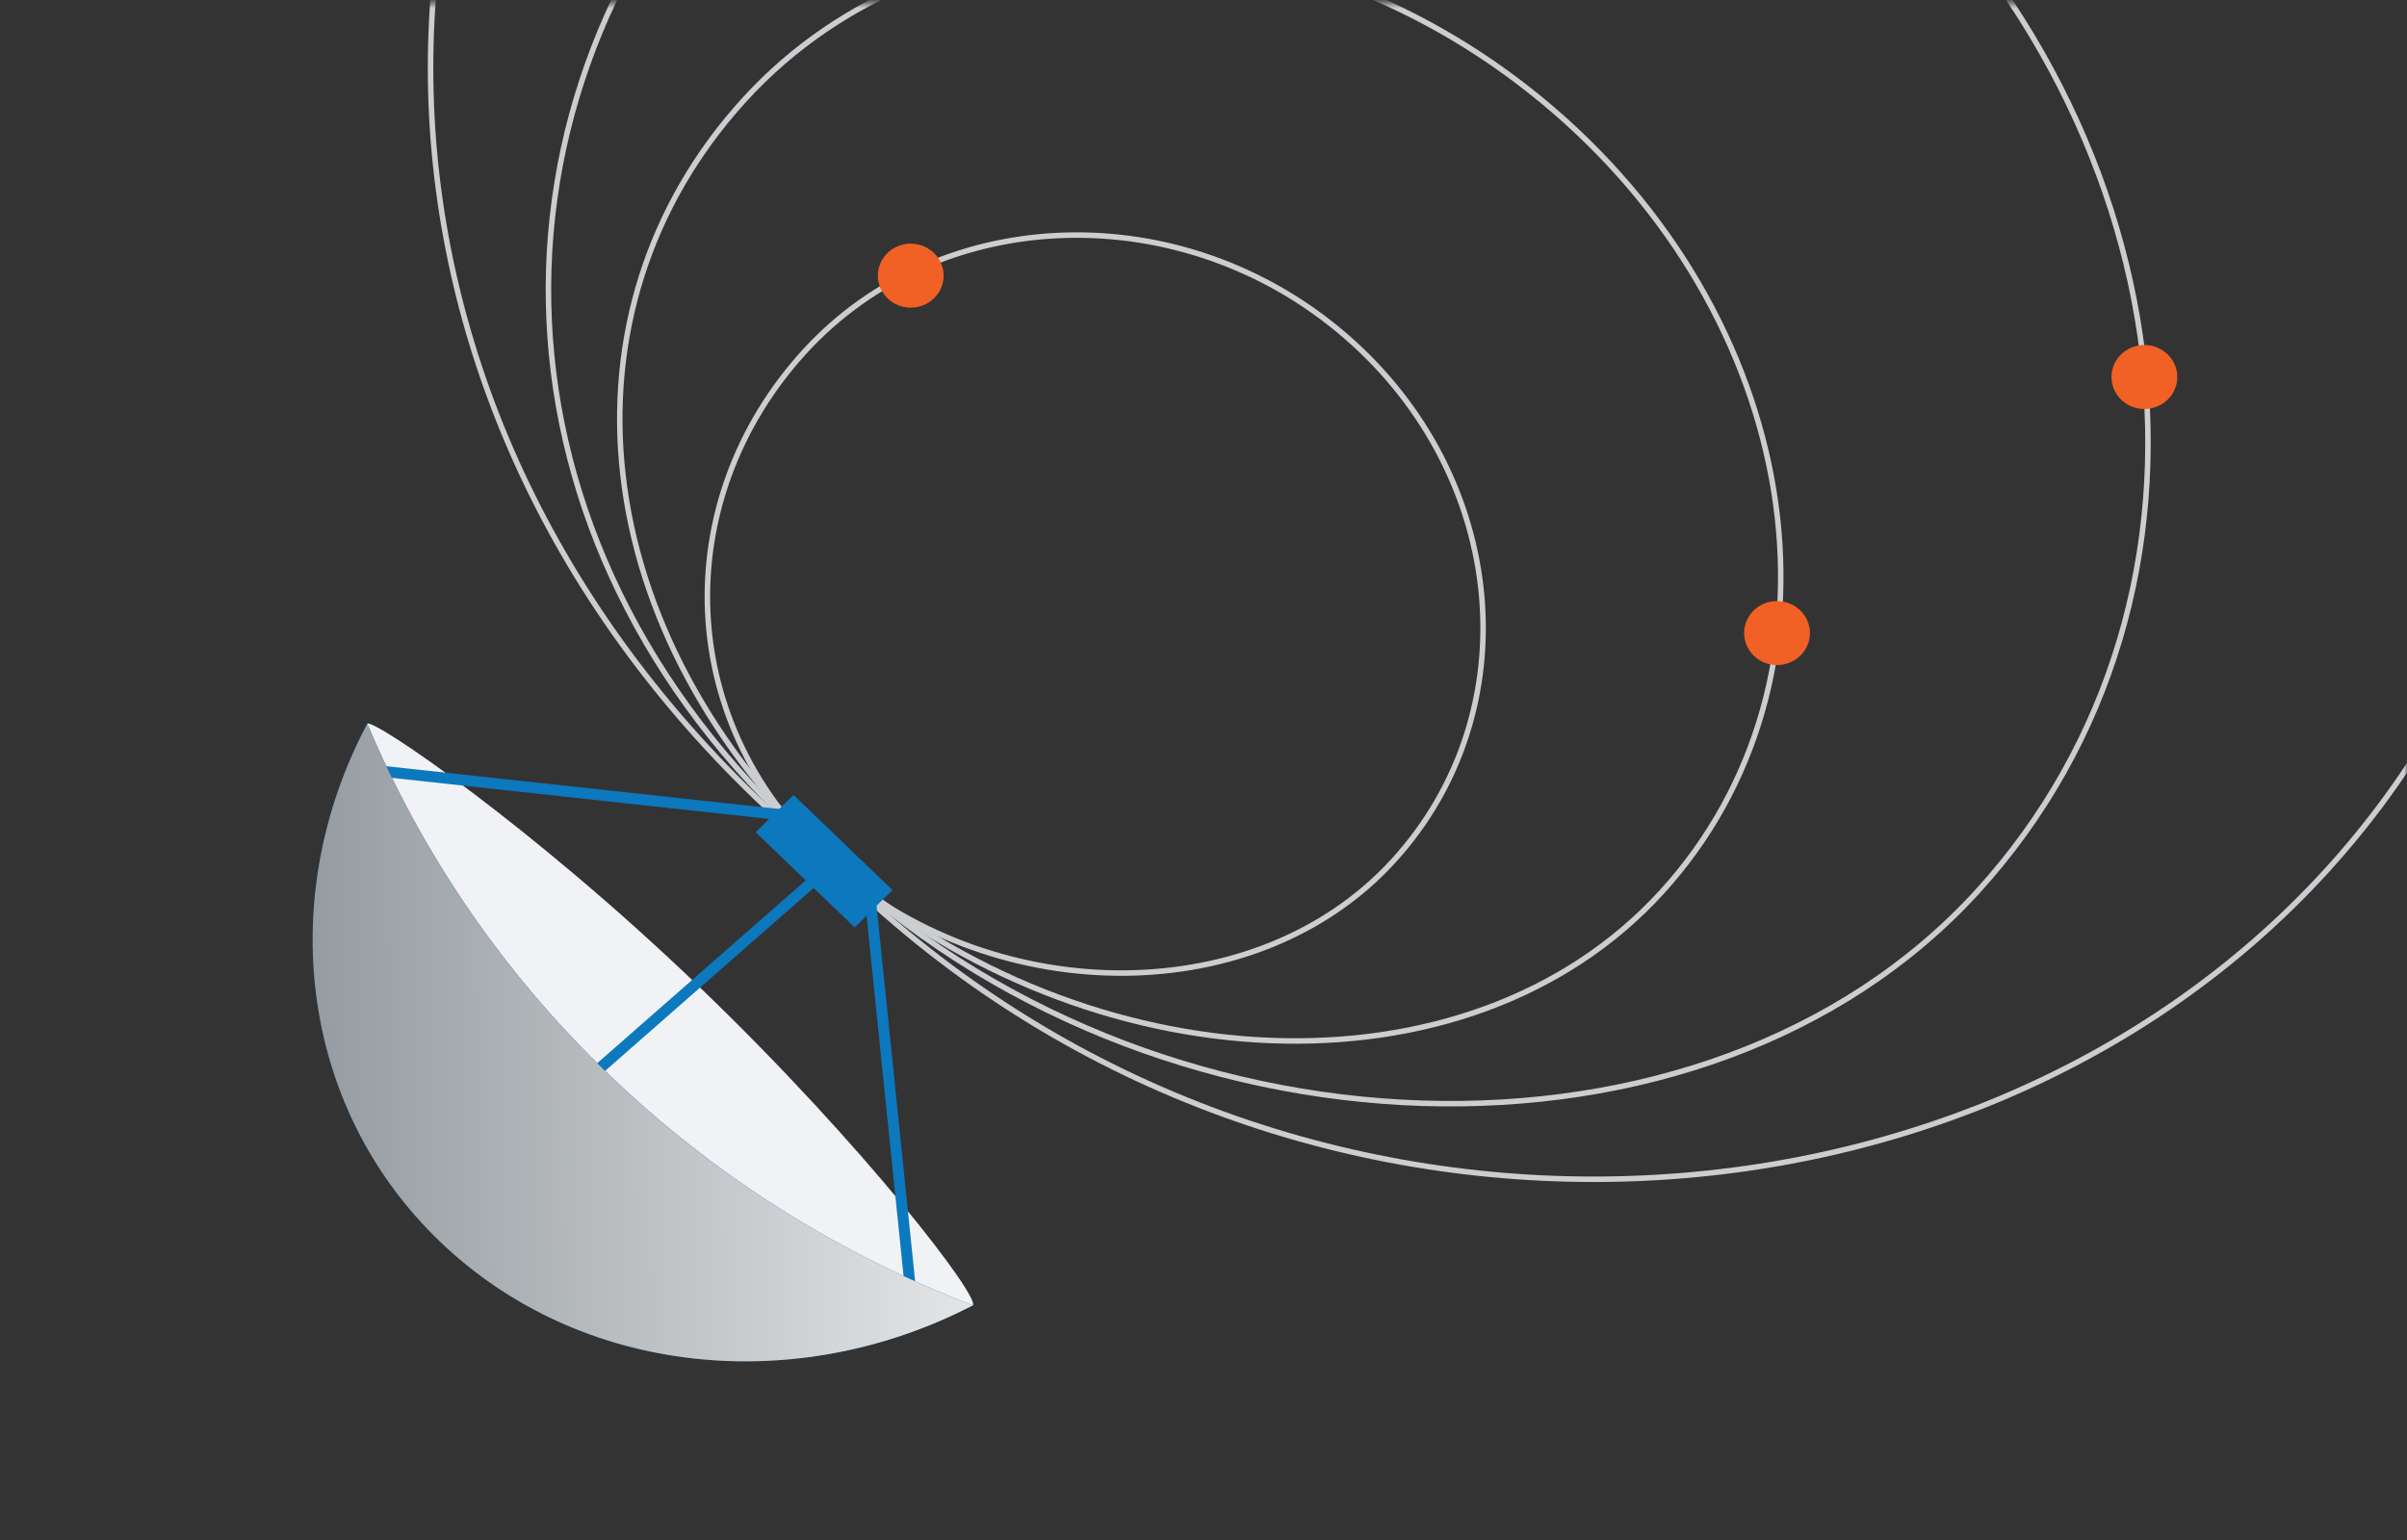
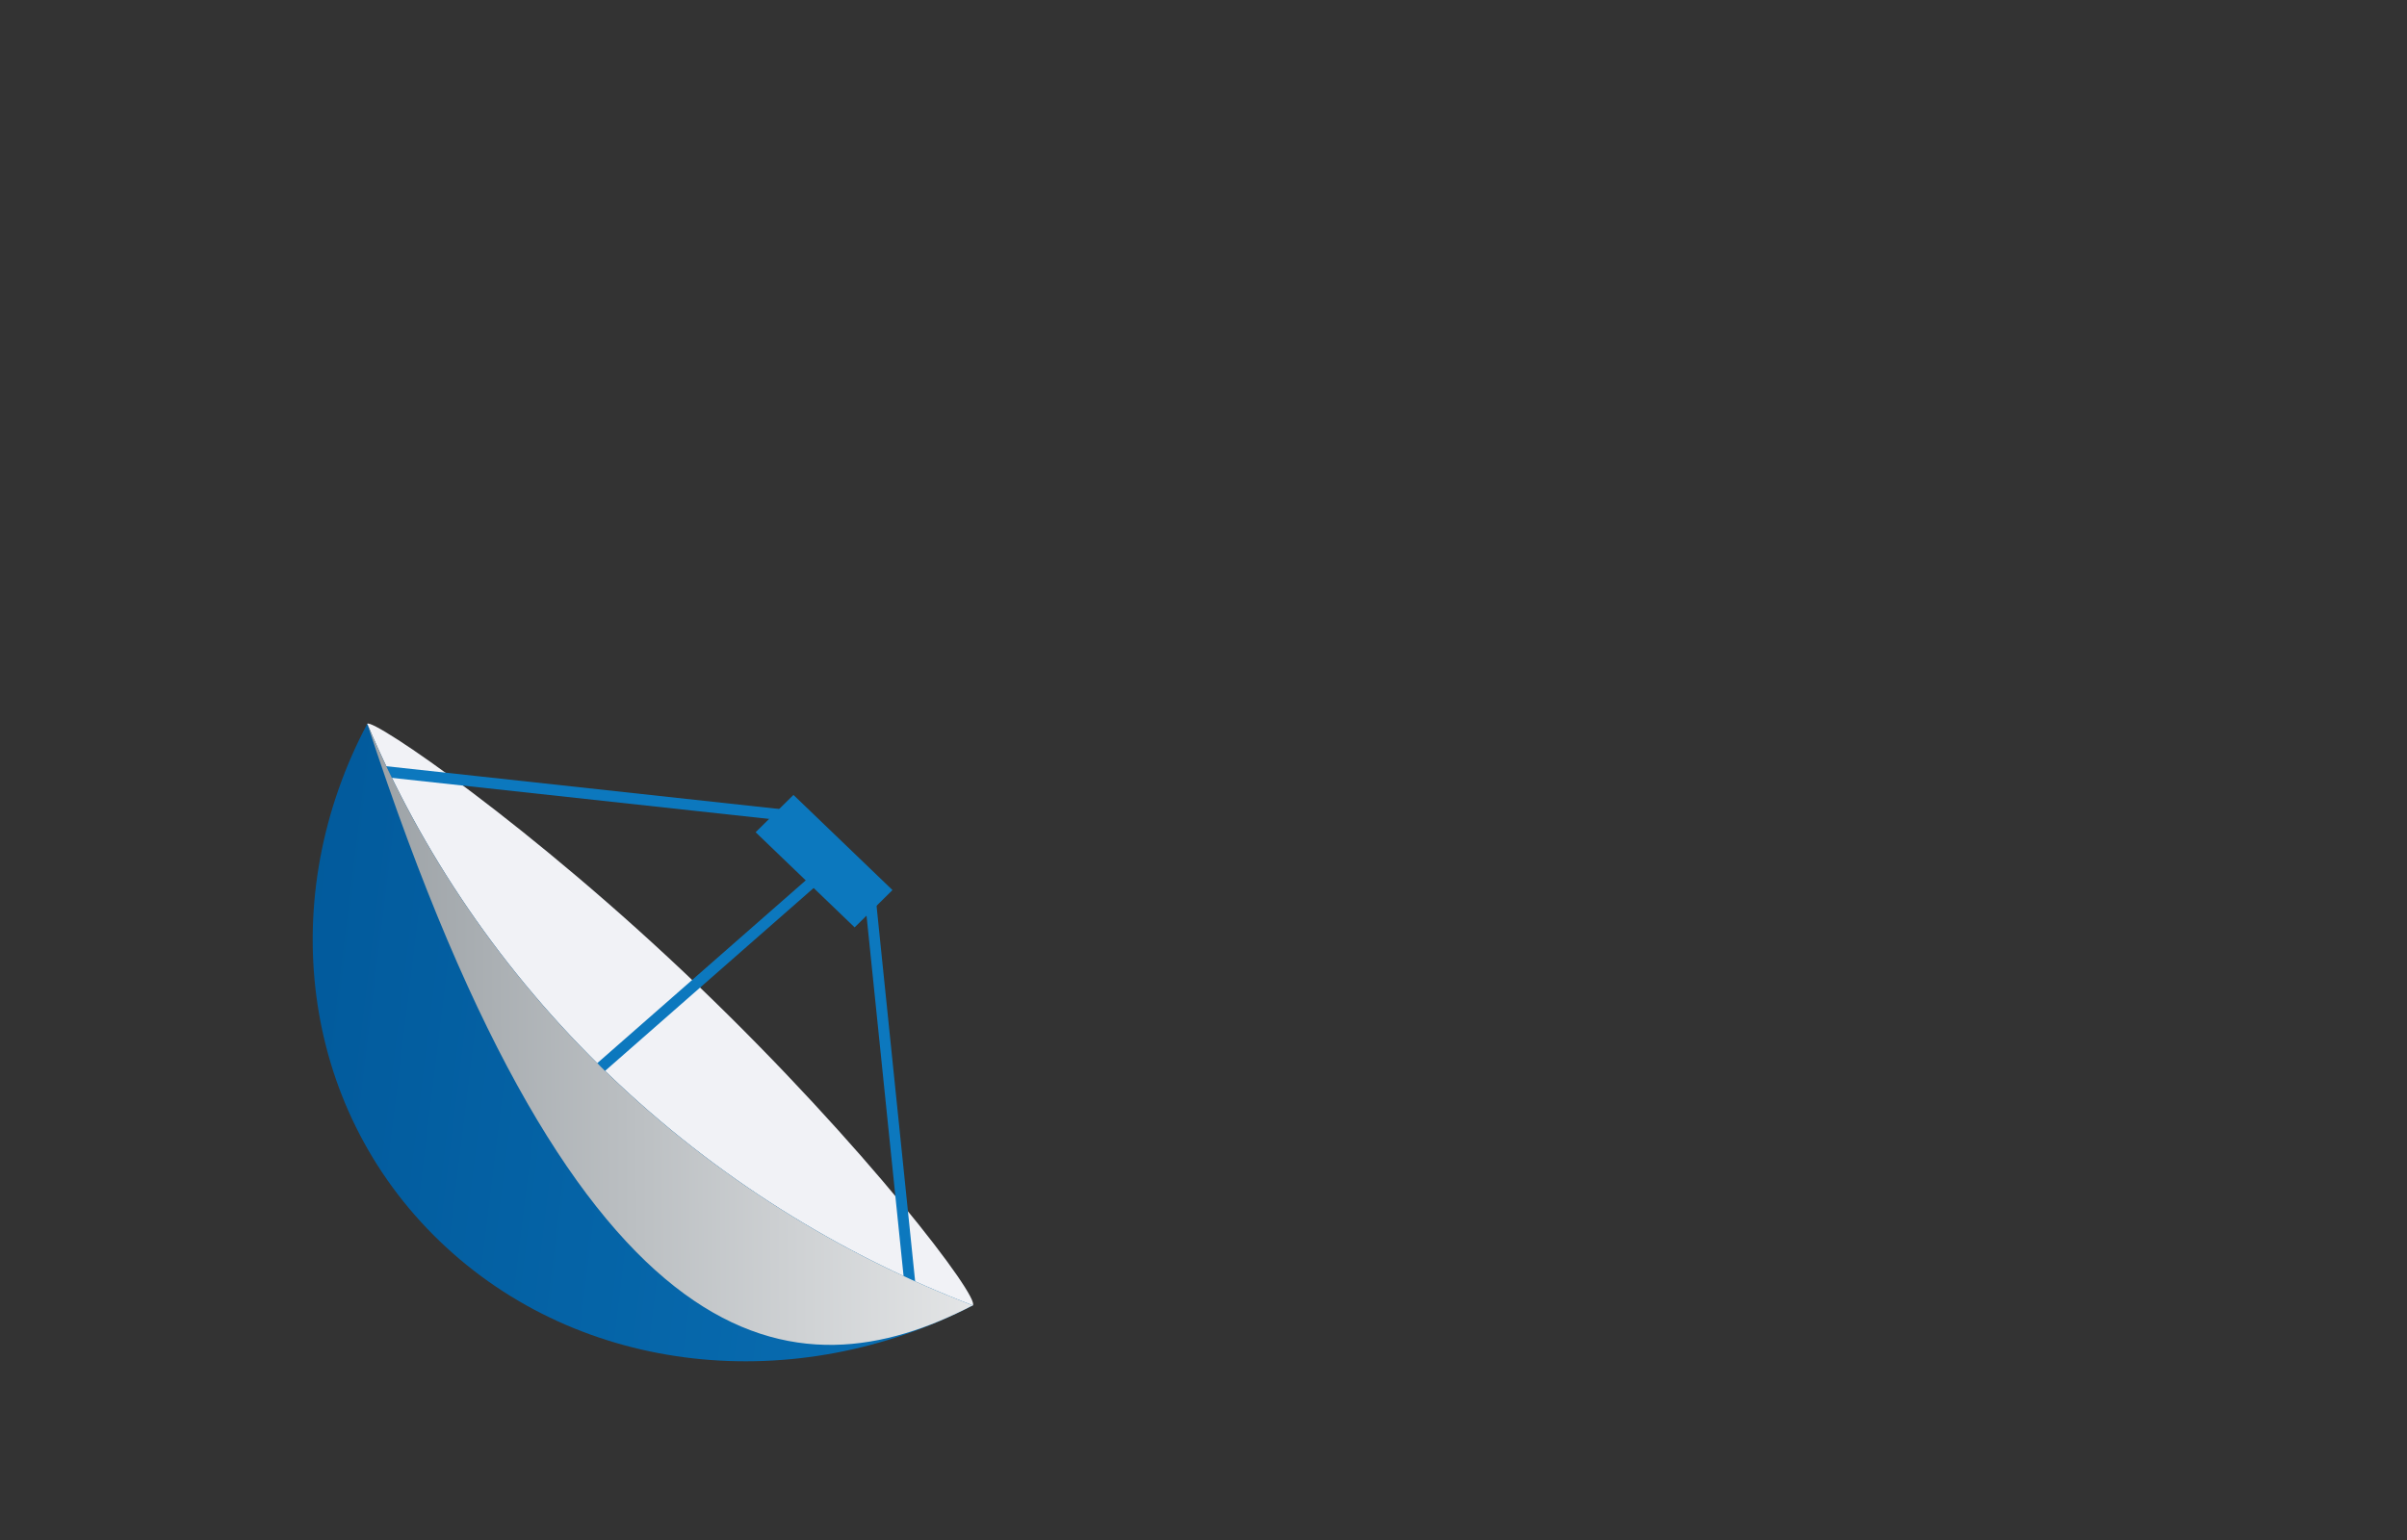
<svg xmlns="http://www.w3.org/2000/svg" width="439" height="281" viewBox="0 0 439 281" fill="none">
  <rect x="0" y="0" width="439" height="281" fill="#333333" stroke="none" />
  <mask id="mask0" mask-type="alpha" maskUnits="userSpaceOnUse" x="0" y="0" width="439" height="218">
-     <rect y="0.554" width="439" height="217.031" rx="8" fill="white" />
-   </mask>
+     </mask>
  <g mask="url(#mask0)">
-     <path d="M151.856 157.88L151.838 157.863L151.819 157.847C62.529 85.027 57.151 -29.449 123.019 -101.576C188.865 -173.679 309.692 -173.916 392.91 -101.936C476.128 -29.955 490.067 86.853 424.221 158.956C358.356 231.08 231.155 236.999 151.856 157.88Z" stroke="#CBCDD1" />
-     <path d="M150.352 155.926L150.342 155.917L150.332 155.908C87.838 101.852 84.832 21.162 134.302 -33.009C183.743 -87.148 274.5 -87.33 337.03 -33.244C399.56 20.843 410.027 108.581 360.586 162.72C335.875 189.779 298.29 202.525 259.372 201.277C220.457 200.028 180.254 184.786 150.352 155.926Z" stroke="#CBCDD1" />
    <path d="M303.037 162.782C267.697 201.481 198.592 197.861 152.339 157.858C106.497 115.663 100.448 56.862 135.812 18.137C171.169 -20.58 237.294 -19.724 283.527 20.266C329.76 60.257 338.394 124.065 303.037 162.782Z" stroke="#CBCDD1" />
    <path d="M254.127 157.063C229.302 184.248 182.032 184.025 152.335 158.338C122.685 132.692 121.86 91.392 146.726 64.163C171.566 36.964 215.757 35.653 245.437 61.326C275.117 86.998 278.967 129.863 254.127 157.063Z" stroke="#CBCDD1" />
-     <ellipse rx="5.97" ry="5.867" transform="matrix(0.984 0.201 -0.21 0.974 166.104 50.289)" fill="#F16024" />
    <ellipse rx="5.97" ry="5.867" transform="matrix(0.984 0.201 -0.21 0.974 324.104 115.496)" fill="#F16024" />
-     <ellipse rx="5.97" ry="5.867" transform="matrix(0.984 0.201 -0.21 0.974 391.104 68.78)" fill="#F16024" />
  </g>
  <path d="M177.425 238.156C176.03 239.532 141.187 225.755 110.69 196.453C80.192 167.151 65.938 133.077 66.985 132.044C68.032 131.012 96.943 150.638 127.44 179.94C157.937 209.242 178.821 236.78 177.425 238.156Z" fill="#F1F2F6" />
  <path d="M145.3 148.947L69.591 140.702" stroke="#0C78BE" stroke-width="2" />
  <path d="M158.49 161.619L166.09 235.59" stroke="#0C78BE" stroke-width="2" />
  <path d="M150.092 159.191L109.592 194.714" stroke="#0C78BE" stroke-width="2" />
  <path d="M177.426 238.154C153.166 228.823 130.585 214.813 111.077 196.07C91.57 177.328 76.886 155.533 66.987 132.044C50.289 163.475 54.519 201.774 80.231 226.479C105.944 251.184 145.348 254.808 177.426 238.154Z" fill="url(#paint0_linear)" />
  <g style="mix-blend-mode:soft-light">
-     <path d="M177.426 238.154C153.164 228.825 130.581 214.816 111.074 196.074C91.567 177.331 76.884 155.535 66.987 132.044C50.282 163.482 54.506 201.787 80.219 226.492C105.931 251.196 145.34 254.815 177.426 238.154Z" fill="url(#paint1_linear)" />
+     <path d="M177.426 238.154C153.164 228.825 130.581 214.816 111.074 196.074C91.567 177.331 76.884 155.535 66.987 132.044C105.931 251.196 145.34 254.815 177.426 238.154Z" fill="url(#paint1_linear)" />
  </g>
  <rect width="25.048" height="9.694" transform="matrix(0.721 0.693 -0.712 0.702 144.715 145.027)" fill="#0C78BE" />
  <defs>
    <linearGradient id="paint0_linear" x1="248.66" y1="156.471" x2="26.046" y2="129.216" gradientUnits="userSpaceOnUse">
      <stop stop-color="#0C78BE" />
      <stop offset="1" stop-color="#005596" />
    </linearGradient>
    <linearGradient id="paint1_linear" x1="219.342" y1="205.271" x2="12.51" y2="206.345" gradientUnits="userSpaceOnUse">
      <stop stop-color="white" />
      <stop offset="1" stop-color="#788086" />
    </linearGradient>
  </defs>
</svg>